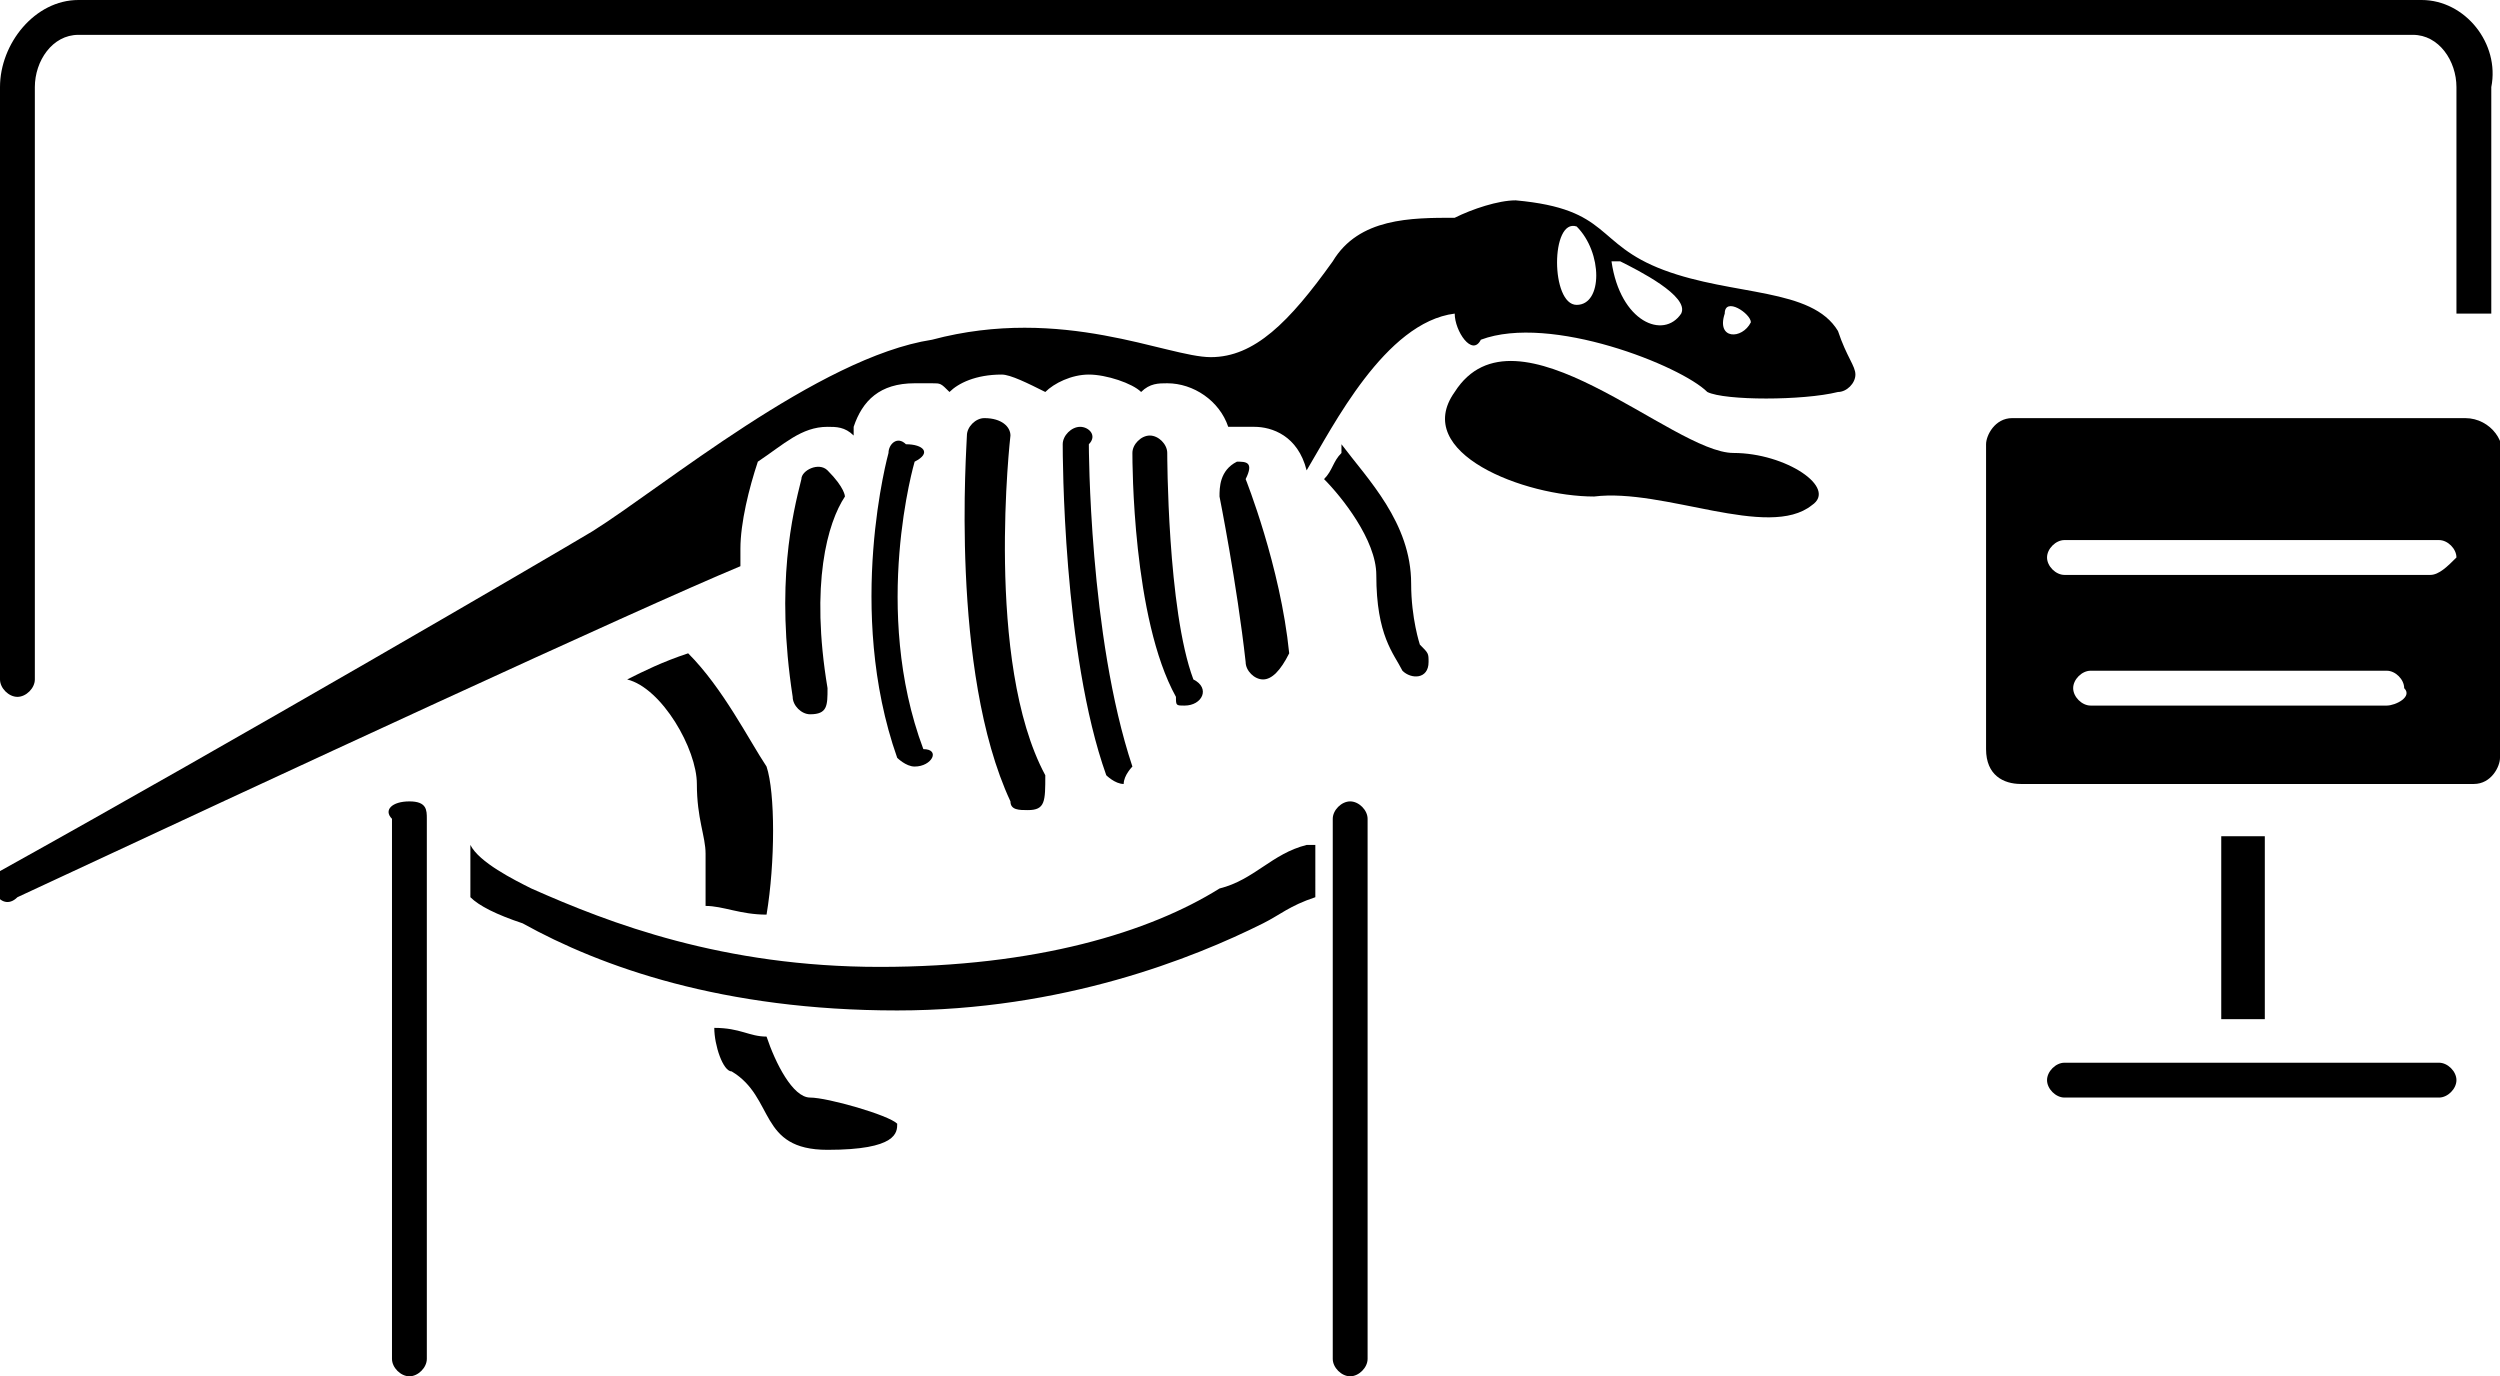
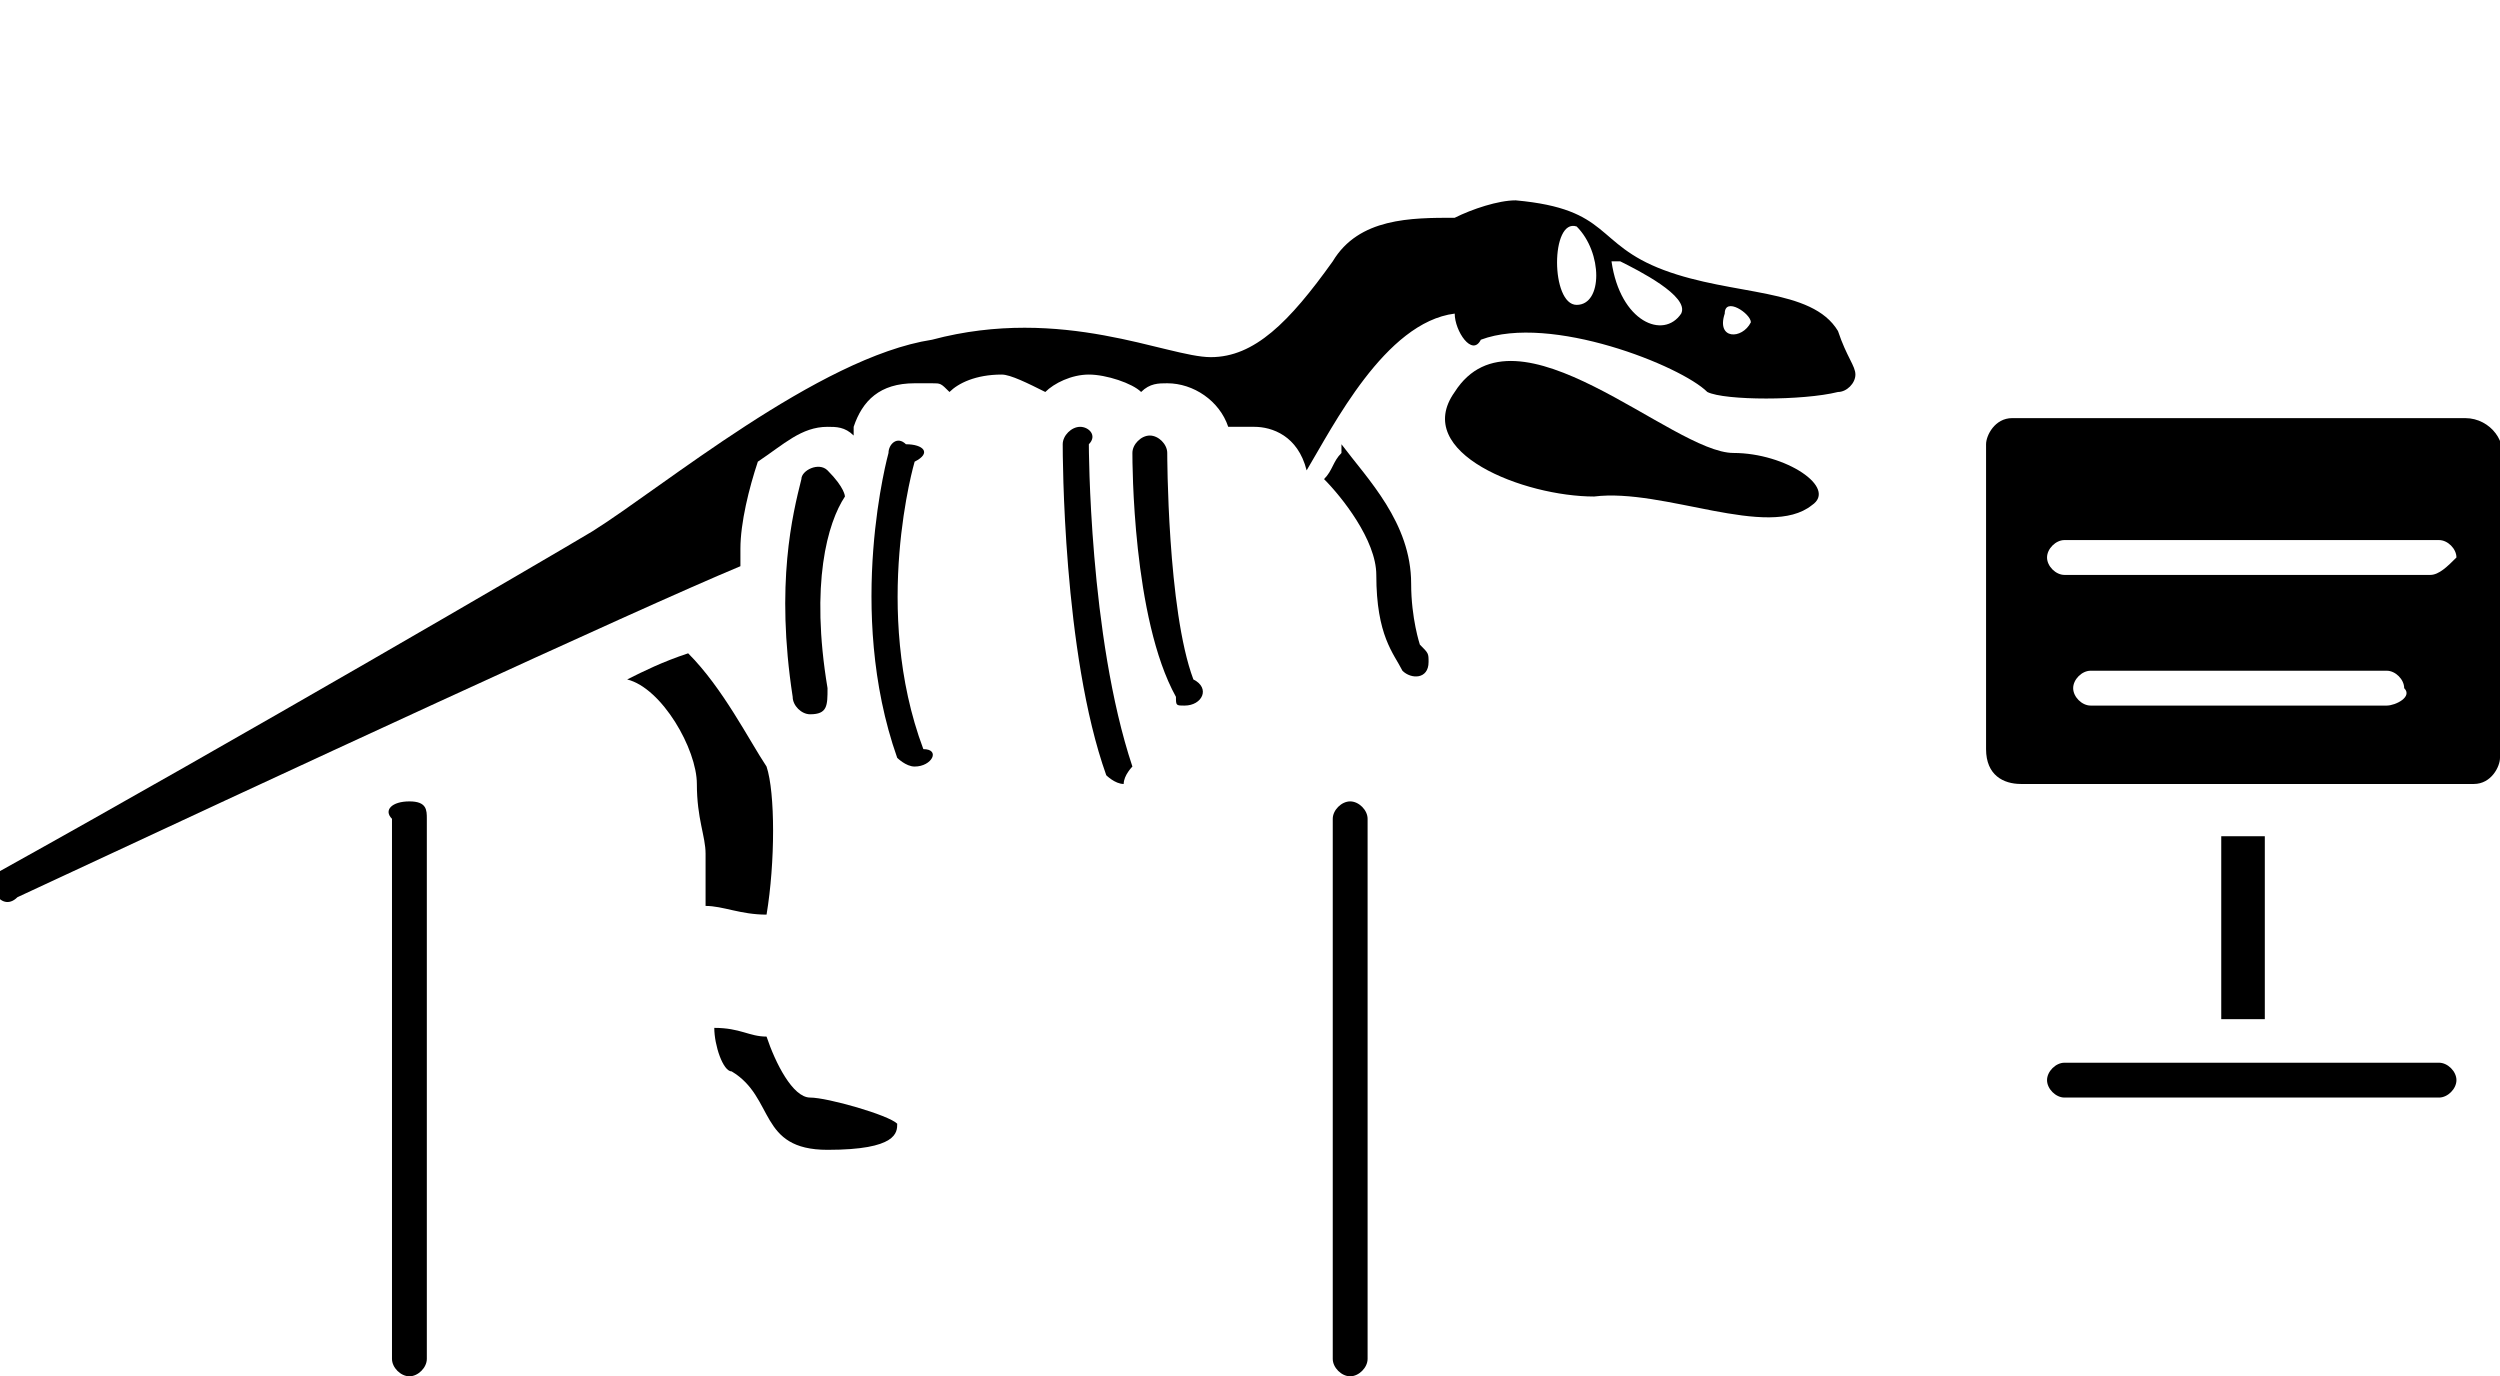
<svg xmlns="http://www.w3.org/2000/svg" version="1.1" id="Capa_1" x="0px" y="0px" viewBox="0 0 28.7 15.8" style="enable-background:new 0 0 28.7 15.8;" xml:space="preserve">
  <g>
    <path d="M28,12.2h-4.3c-0.1,0-0.2,0.1-0.2,0.2c0,0.1,0.1,0.2,0.2,0.2H28c0.1,0,0.2-0.1,0.2-0.2C28.2,12.3,28.1,12.2,28,12.2z" />
    <path d="M28.3,4.8h-5.2c-0.2,0-0.3,0.2-0.3,0.3v3.5C22.8,8.9,23,9,23.2,9h5.2c0.2,0,0.3-0.2,0.3-0.3V5.3   C28.8,5.1,28.6,4.8,28.3,4.8z M27.4,8.1h-3.4c-0.1,0-0.2-0.1-0.2-0.2c0-0.1,0.1-0.2,0.2-0.2h3.4c0.1,0,0.2,0.1,0.2,0.2   C27.7,8,27.5,8.1,27.4,8.1z M27.9,6.6h-4.2c-0.1,0-0.2-0.1-0.2-0.2c0-0.1,0.1-0.2,0.2-0.2H28c0.1,0,0.2,0.1,0.2,0.2   C28.1,6.5,28,6.6,27.9,6.6z" />
    <rect x="25.5" y="9.6" width="0.5" height="2.1" />
    <path d="M19.9,5.2c-0.7,0-2.5-1.8-3.2-0.7c-0.5,0.7,0.8,1.2,1.6,1.2c0.8-0.1,2,0.5,2.5,0.1C21.1,5.6,20.5,5.2,19.9,5.2z" />
    <path d="M19.1,3.1c-0.8-0.3-0.6-0.7-1.7-0.8c-0.2,0-0.5,0.1-0.7,0.2c-0.5,0-1.1,0-1.4,0.5c-0.5,0.7-0.9,1.1-1.4,1.1   s-1.7-0.6-3.2-0.2C9.4,4.1,7.6,5.6,6.8,6.1c-0.5,0.3-4.1,2.4-6.8,3.9c-0.2,0.1,0,0.5,0.2,0.3c3-1.4,7.1-3.3,8.3-3.8   c0-0.1,0-0.1,0-0.2c0-0.3,0.1-0.7,0.2-1C9,5.1,9.2,4.9,9.5,4.9c0.1,0,0.2,0,0.3,0.1V4.9c0.1-0.3,0.3-0.5,0.7-0.5c0.1,0,0.1,0,0.2,0   c0.1,0,0.1,0,0.2,0.1c0.1-0.1,0.3-0.2,0.6-0.2c0.1,0,0.3,0.1,0.5,0.2c0.1-0.1,0.3-0.2,0.5-0.2c0.2,0,0.5,0.1,0.6,0.2   c0.1-0.1,0.2-0.1,0.3-0.1c0.3,0,0.6,0.2,0.7,0.5h0.1c0.1,0,0.1,0,0.2,0c0.2,0,0.5,0.1,0.6,0.5c0.3-0.5,0.9-1.7,1.7-1.8   c0,0.2,0.2,0.5,0.3,0.3c0.8-0.3,2.3,0.3,2.6,0.6c0.2,0.1,1.1,0.1,1.5,0c0.1,0,0.2-0.1,0.2-0.2c0-0.1-0.1-0.2-0.2-0.5   C20.8,3.3,19.9,3.4,19.1,3.1z M18.1,3.5c-0.3,0-0.3-1,0-0.9C18.4,2.9,18.4,3.5,18.1,3.5z M19.3,3.6c-0.2,0.3-0.7,0.1-0.8-0.6   c0,0,0,0,0.1,0C18.8,3.1,19.4,3.4,19.3,3.6z M19.8,3.6c0-0.2,0.3,0,0.3,0.1C20,3.9,19.7,3.9,19.8,3.6z" />
    <path d="M9.5,5.4c-0.1-0.1-0.3,0-0.3,0.1C9.1,5.9,8.9,6.7,9.1,8c0,0.1,0.1,0.2,0.2,0.2c0.2,0,0.2-0.1,0.2-0.3   C9.3,6.7,9.5,6,9.7,5.7C9.7,5.7,9.7,5.6,9.5,5.4z" />
    <path d="M10.4,5.1c-0.1-0.1-0.2,0-0.2,0.1c0,0-0.5,1.8,0.1,3.5c0,0,0.1,0.1,0.2,0.1c0.2,0,0.3-0.2,0.1-0.2   c-0.6-1.6-0.1-3.3-0.1-3.3C10.7,5.2,10.6,5.1,10.4,5.1z" />
-     <path d="M11.3,4.8c-0.1,0-0.2,0.1-0.2,0.2c0,0.1-0.2,2.7,0.5,4.2c0,0.1,0.1,0.1,0.2,0.1C12,9.3,12,9.2,12,8.9   C11.3,7.6,11.6,5,11.6,5C11.6,4.9,11.5,4.8,11.3,4.8z" />
    <path d="M12.4,4.9c-0.1,0-0.2,0.1-0.2,0.2c0,0.1,0,2.4,0.5,3.8c0,0,0.1,0.1,0.2,0.1C12.9,8.9,13,8.8,13,8.8   c-0.5-1.5-0.5-3.7-0.5-3.7C12.6,5,12.5,4.9,12.4,4.9z" />
    <path d="M13.6,8.1c0.2,0,0.3-0.2,0.1-0.3c-0.3-0.8-0.3-2.6-0.3-2.6c0-0.1-0.1-0.2-0.2-0.2c-0.1,0-0.2,0.1-0.2,0.2   c0,0.1,0,1.9,0.5,2.8C13.5,8.1,13.5,8.1,13.6,8.1z" />
-     <path d="M14.2,5.3C14,5.4,14,5.6,14,5.7c0,0,0.2,1,0.3,1.9c0,0.1,0.1,0.2,0.2,0.2c0.1,0,0.2-0.1,0.3-0.3c-0.1-1-0.5-2-0.5-2   C14.4,5.3,14.3,5.3,14.2,5.3z" />
    <path d="M16.2,6.7c0-0.7-0.5-1.2-0.8-1.6c0,0,0,0,0,0.1c-0.1,0.1-0.1,0.2-0.2,0.3c0.2,0.2,0.6,0.7,0.6,1.1c0,0.7,0.2,0.9,0.3,1.1   c0.1,0.1,0.3,0.1,0.3-0.1c0-0.1,0-0.1-0.1-0.2C16.3,7.4,16.2,7.1,16.2,6.7z" />
    <path d="M8.8,10.5c0.1-0.6,0.1-1.4,0-1.7C8.6,8.5,8.3,7.9,7.9,7.5C7.6,7.6,7.4,7.7,7.2,7.8C7.6,7.9,8,8.6,8,9s0.1,0.6,0.1,0.8   c0,0.1,0,0.2,0,0.6C8.3,10.4,8.5,10.5,8.8,10.5z" />
    <path d="M8.8,11.9c-0.2,0-0.3-0.1-0.6-0.1c0,0.2,0.1,0.5,0.2,0.5c0.5,0.3,0.3,0.9,1.1,0.9c0.8,0,0.8-0.2,0.8-0.3   c-0.1-0.1-0.8-0.3-1-0.3S8.9,12.2,8.8,11.9z" />
    <path d="M4.7,9.2c-0.2,0-0.3,0.1-0.2,0.2v6.2c0,0.1,0.1,0.2,0.2,0.2c0.1,0,0.2-0.1,0.2-0.2V9.4C4.9,9.3,4.9,9.2,4.7,9.2z" />
    <path d="M15.5,9.2c-0.1,0-0.2,0.1-0.2,0.2v6.2c0,0.1,0.1,0.2,0.2,0.2c0.1,0,0.2-0.1,0.2-0.2V9.4C15.7,9.3,15.6,9.2,15.5,9.2z" />
-     <path d="M14,10.2c-0.8,0.5-2.1,0.9-3.9,0.9S7,10.6,6.1,10.2c-0.2-0.1-0.6-0.3-0.7-0.5v0.6c0.1,0.1,0.3,0.2,0.6,0.3   c0.9,0.5,2.3,1,4.3,1c1.9,0,3.4-0.6,4.2-1c0.2-0.1,0.3-0.2,0.6-0.3V9.7h-0.1C14.6,9.8,14.4,10.1,14,10.2z" />
-     <path d="M27.8,0L27.8,0L0.9,0v0C0.4,0,0,0.5,0,1v6.8C0,7.9,0.1,8,0.2,8s0.2-0.1,0.2-0.2V1c0-0.3,0.2-0.6,0.5-0.6v0h26.8v0   c0.3,0,0.5,0.3,0.5,0.6v2.6c0,0,0.1,0,0.1,0c0.1,0,0.2,0,0.3,0V1C28.7,0.5,28.3,0,27.8,0z" />
  </g>
</svg>